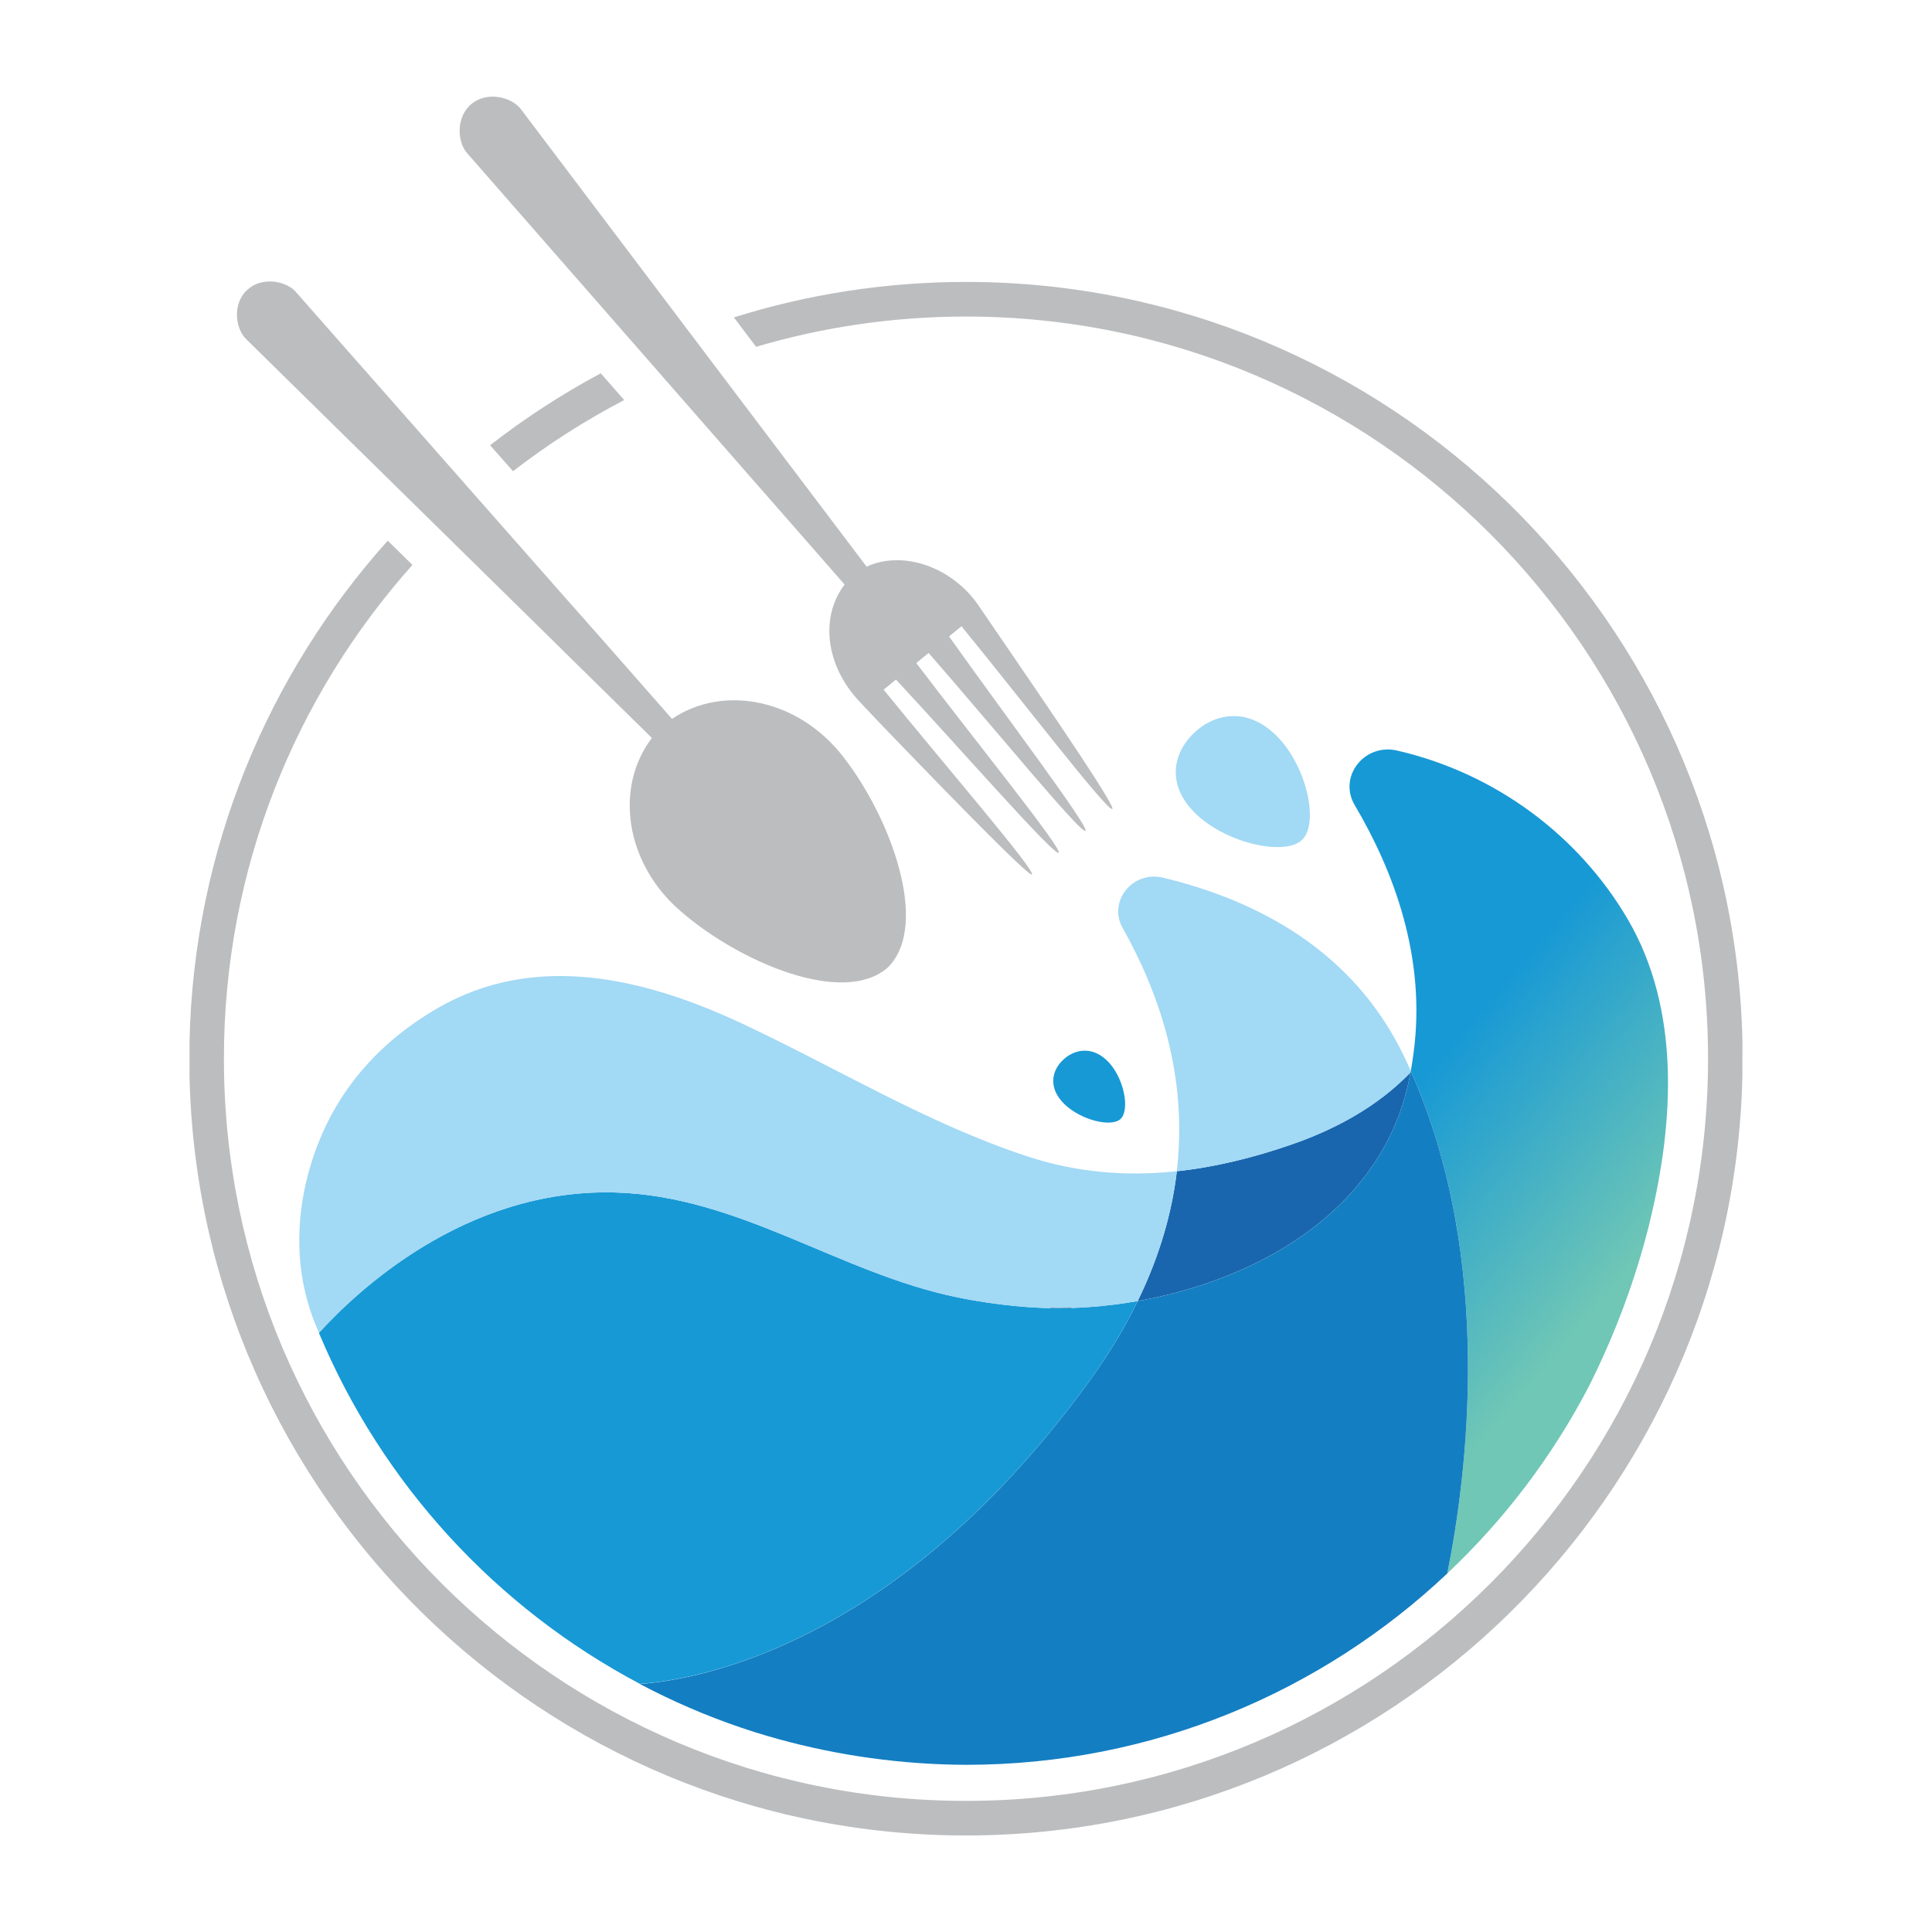
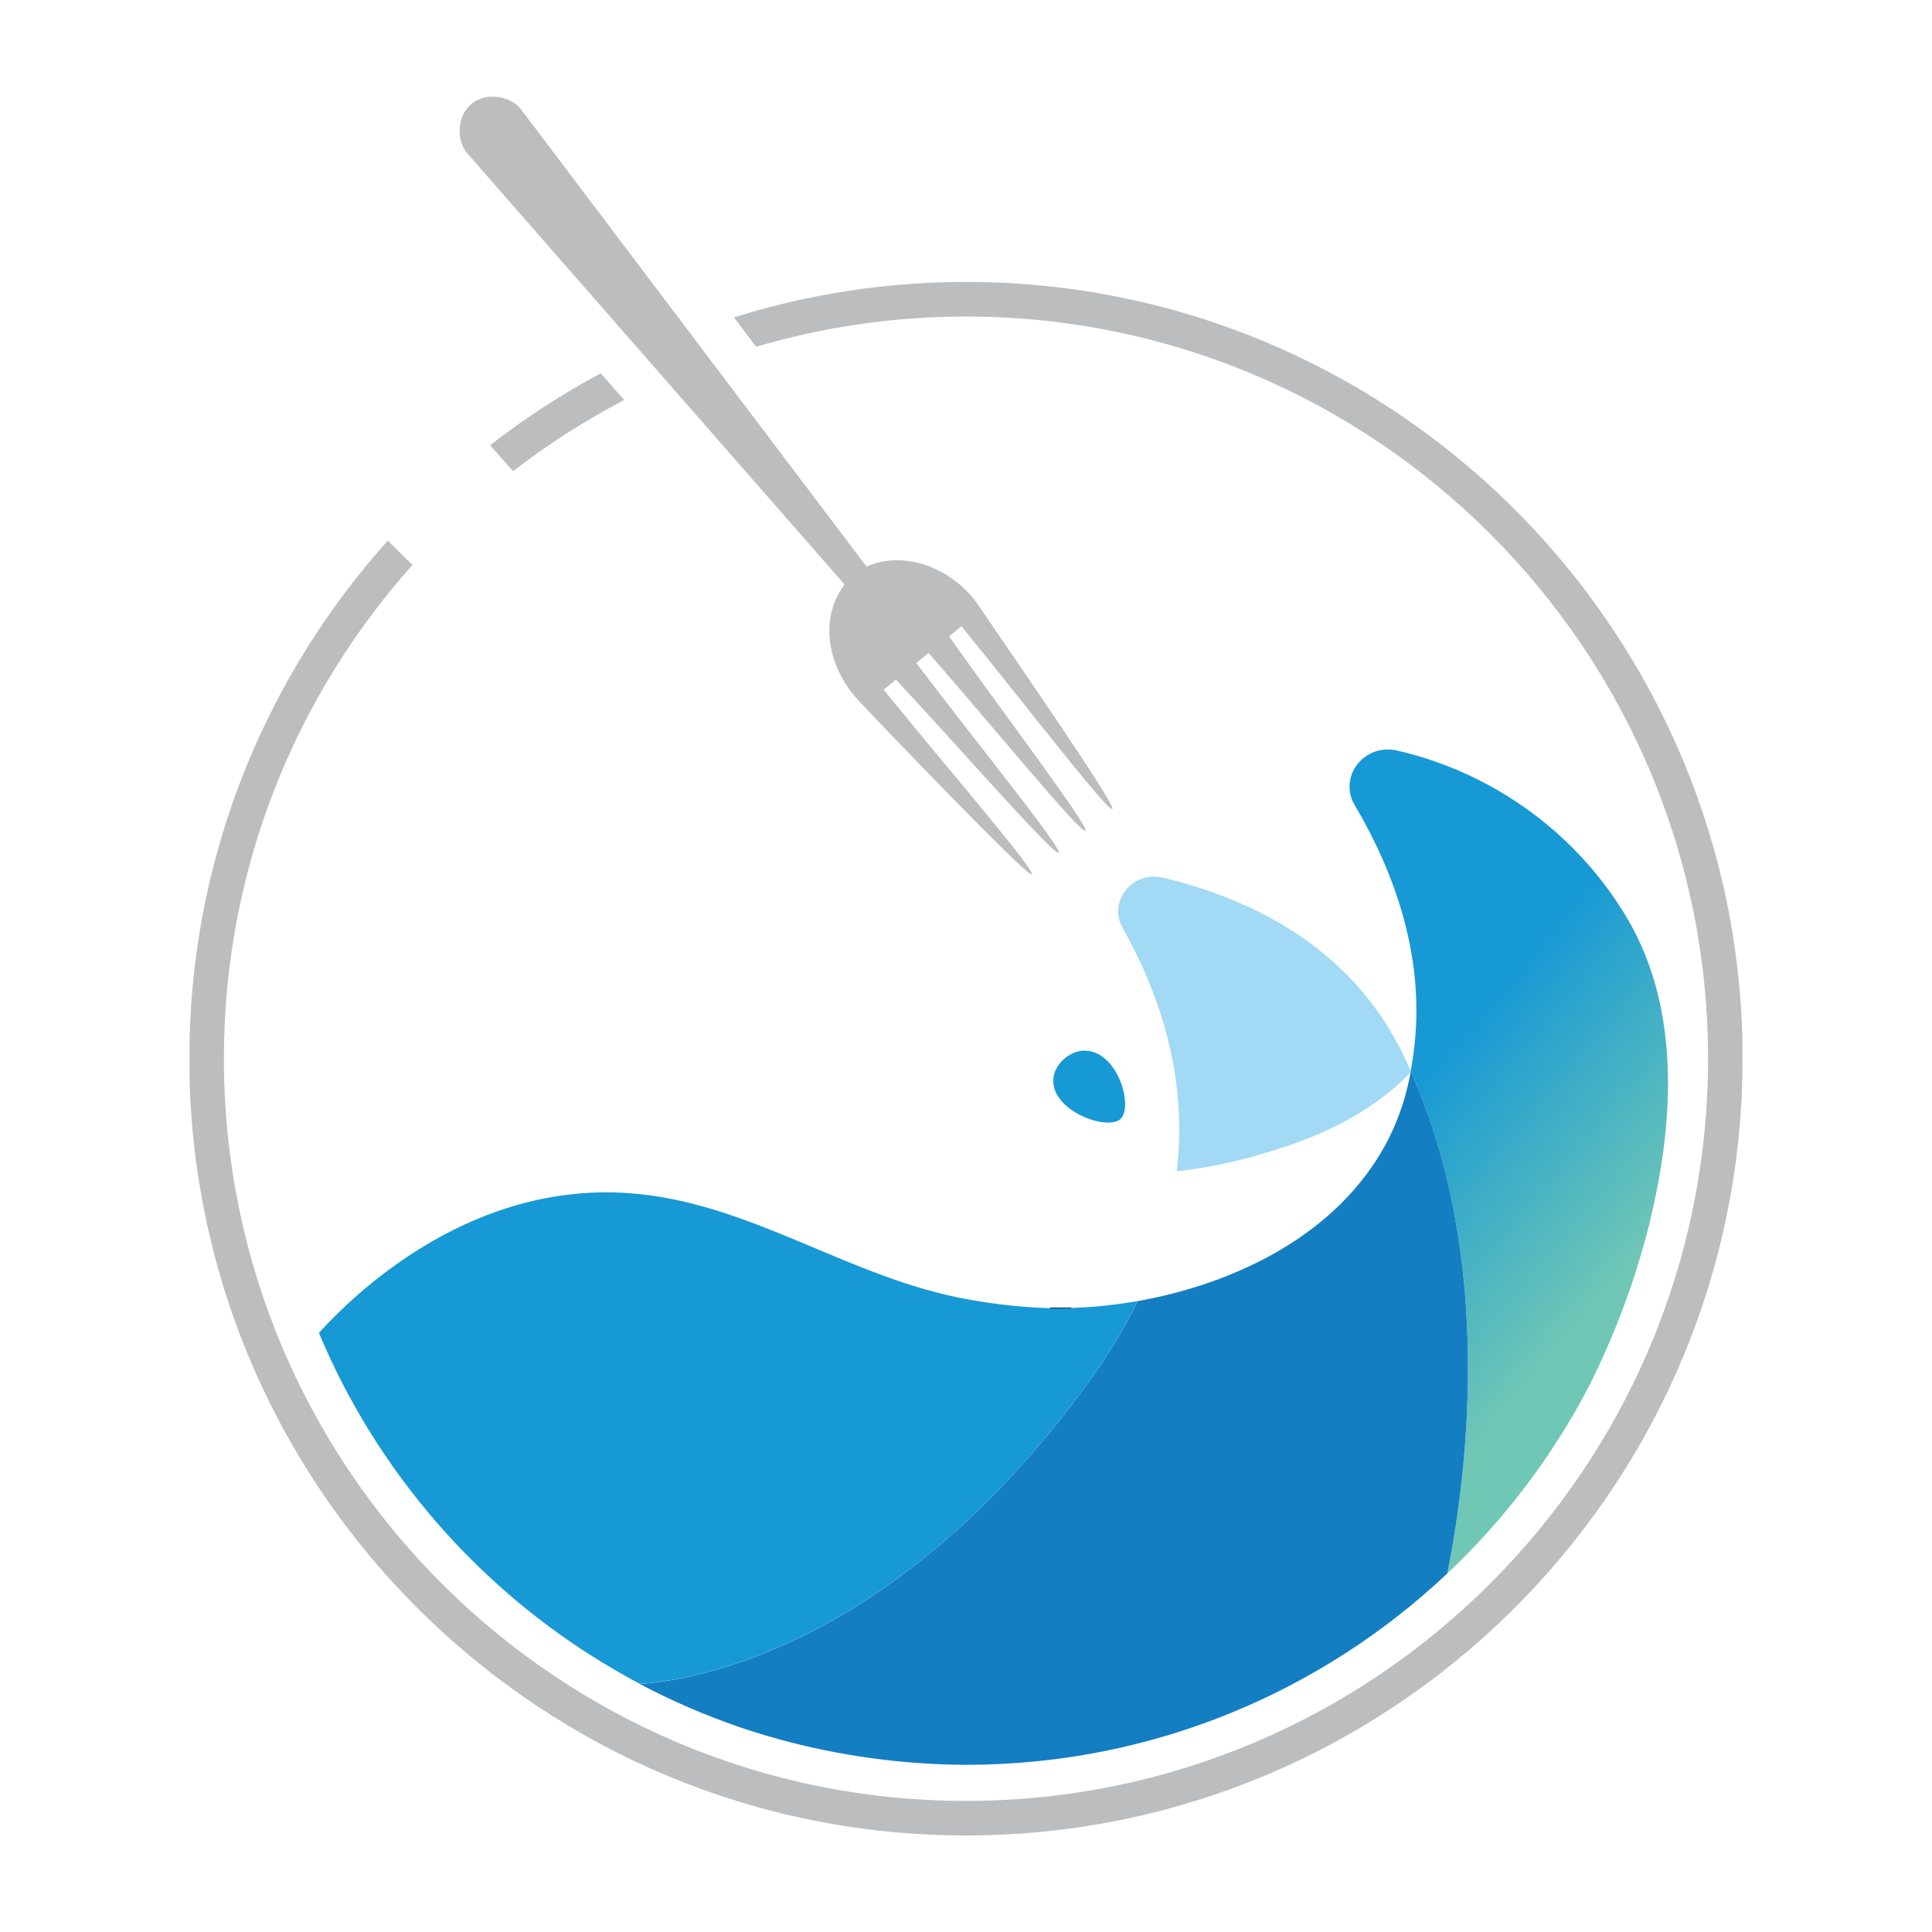
<svg xmlns="http://www.w3.org/2000/svg" enable-background="new 0 0 451.53 451.53" viewBox="0 0 451.53 451.53">
  <linearGradient id="a" gradientUnits="userSpaceOnUse" x1="325.553" x2="376.254" y1="259.534" y2="302.63">
    <stop offset="0" stop-color="#1799d5" />
    <stop offset="1" stop-color="#70c7b5" />
  </linearGradient>
  <path d="m245.44 305.74c1.61.02 3.26.02 4.94-.03-1.68.05-3.32.06-4.94.03z" fill="none" stroke="#000" stroke-miterlimit="10" stroke-width=".25" />
  <path d="m250.38 305.7c-1.68.06-3.33.07-4.94.03 1.62.03 3.26.03 4.94-.03z" fill="none" stroke="#000" stroke-miterlimit="10" stroke-width=".25" />
-   <path d="m329.66 250.62c-.81 4.48-2.32 10.24-5.67 16.54-.31.6-.65 1.18-.99 1.77-.07.12-.14.24-.2.35-.32.55-.66 1.1-1.01 1.64-.03.05-.06.09-.09.14-.38.61-.79 1.22-1.21 1.8-.02.03-.05.07-.07.1-.35.51-.71 1-1.08 1.5-.16.23-.32.44-.49.64-.36.46-.72.92-1.09 1.37-.36.45-.73.89-1.11 1.32-.12.15-.24.29-.38.44-.46.53-.94 1.06-1.43 1.58-.37.38-.74.78-1.12 1.15-.22.23-.44.45-.67.66-.43.42-.86.83-1.3 1.23-1.06.99-2.14 1.94-3.27 2.84-.28.24-.57.46-.85.68-3.84 3.03-8.01 5.67-12.38 7.94-.66.35-1.32.68-1.99 1-.7.35-1.4.69-2.12 1-.65.29-1.3.59-1.96.87-.68.29-1.37.59-2.06.86-.64.26-1.28.51-1.91.75-.75.29-1.51.56-2.27.82-.71.25-1.41.5-2.11.72-1.45.48-2.92.92-4.39 1.33-.66.19-1.33.37-2.01.54-.63.17-1.24.33-1.87.47-.19.06-.37.1-.57.14-.61.15-1.23.28-1.84.42-.71.16-1.43.3-2.13.44-.71.15-1.41.28-2.13.41 5.18-10.61 8.02-20.76 9.15-30.35 9.03-.96 18.03-3.2 26.93-6.29 13.13-4.56 21.87-10.76 27.69-16.82z" fill="#1966ae" />
  <path d="m329.72 250.31c-.02.1-.03.21-.06.32-5.82 6.06-14.56 12.26-27.7 16.82-8.9 3.09-17.9 5.33-26.93 6.29 2.61-22.39-4.17-41.76-12.66-56.88-3.49-6.22 2.37-13.44 9.44-11.74 22.17 5.34 44.53 17.12 56.34 41.78.54 1.12 1.06 2.26 1.57 3.41z" fill="#a2d9f5" />
-   <path d="m304.31 196.29c3.9-3.72 1.3-16.55-5.44-23.78-6.68-7.16-14.61-6.18-19.84-1.18s-6.37 12.68.89 19.28c7.33 6.68 20.48 9.42 24.39 5.68z" fill="#a2d9f5" />
  <path d="m261.85 261.55c2.18-1.95 1.03-8.96-2.48-13-3.49-4.01-7.8-3.63-10.74-1.01-2.93 2.61-3.7 6.76.12 10.49 3.83 3.74 10.91 5.48 13.1 3.52z" fill="#1799d5" />
  <path d="m380.39 214.78c-11.43-19.48-30.91-34.1-53.89-39.37-7.66-1.76-13.81 6.13-9.88 12.77 9.03 15.27 16.75 35.54 13.75 57.85-.16 1.24-.36 2.66-.65 4.27 19.73 44.41 13.04 95.07 8.52 117.44 13.33-12.56 24.55-27.33 33.09-43.71 6.12-12.17 10.86-24.94 14-37.45.01-.03.01-.06.02-.08.11-.45.21-.9.32-1.35 5.55-22.96 7.11-49.25-5.28-70.37z" fill="url(#a)" />
  <path d="m338.24 367.75c4.51-22.37 11.21-73.03-8.52-117.44-.02.1-.03.21-.06.32-.81 4.48-2.32 10.24-5.67 16.54-.31.6-.65 1.18-.99 1.77-.07.12-.14.24-.2.35-.32.55-.66 1.1-1.01 1.64-.03.05-.06.09-.09.14-.38.61-.79 1.22-1.21 1.8-.02.03-.05.07-.07.1-.35.51-.71 1-1.08 1.5-.16.23-.32.44-.49.64-.36.46-.72.92-1.09 1.37-.36.45-.73.89-1.11 1.32-.12.15-.24.29-.38.44-.46.53-.94 1.06-1.43 1.58-.37.38-.74.78-1.12 1.15-.22.23-.44.45-.67.66-.43.42-.86.83-1.3 1.23-1.05.99-2.14 1.94-3.27 2.84-.28.24-.57.46-.85.68-3.84 3.03-8.01 5.67-12.38 7.94-.66.35-1.32.68-1.99 1-.7.35-1.4.69-2.12 1-.65.29-1.3.59-1.96.87-.68.29-1.37.59-2.06.86-.64.26-1.28.51-1.91.75-.75.29-1.51.56-2.27.82-.71.25-1.41.5-2.11.72-1.45.48-2.92.92-4.39 1.33-.66.19-1.33.37-2.01.54-.63.17-1.24.33-1.87.47-.19.06-.37.1-.57.14-.61.15-1.23.28-1.84.42-.71.16-1.43.3-2.13.44-.71.15-1.41.28-2.13.41-3 6.2-6.82 12.55-11.55 19.04-44.63 61.26-90.87 69.41-104.78 70.45 7.51 3.97 15.36 7.38 23.51 10.15.68.23 1.36.45 2.04.67.53.17 1.07.35 1.6.52 13.81 4.3 28.43 6.86 43.58 7.43 1.85.06 3.71.11 5.58.11 43.45-.03 83-17.02 112.37-44.71z" fill="#147ec2" />
  <path d="m254.34 323.11c4.73-6.49 8.54-12.84 11.55-19.04-.06.01-.12.02-.17.03-.74.12-1.48.25-2.23.36-.61.1-1.23.19-1.84.27-.02 0-.05.01-.06.01-.41.06-.8.11-1.21.16-.07.01-.15.02-.23.02-.85.11-1.69.2-2.54.29-.81.09-1.61.16-2.41.21-.14.01-.29.02-.44.03-.37.02-.74.06-1.11.08-1.1.07-2.19.12-3.26.16-1.68.06-3.33.07-4.94.03-3.28-.06-11.55-.44-21.74-2.53-27.64-5.68-50.98-23.72-80-24.5-35.36-.95-60.78 23.6-69.18 32.81 14.74 35.26 41.45 64.3 75.03 82.04 13.91-1.02 60.15-9.18 104.78-70.43z" fill="#1799d5" />
-   <path d="m143.71 278.7c29.02.78 52.36 18.82 80 24.5 10.19 2.1 18.46 2.48 21.74 2.53 1.61.02 3.26.02 4.94-.03 1.07-.03 2.16-.09 3.26-.16.37-.02.74-.06 1.11-.08.15-.01.3-.02.44-.03.8-.07 1.6-.14 2.41-.21.85-.09 1.69-.18 2.54-.29.08 0 .16-.01.23-.02.41-.05.8-.1 1.21-.16.01 0 .03-.01.06-.01.61-.08 1.23-.17 1.84-.27.74-.11 1.48-.24 2.23-.36.06-.01.12-.02.17-.03 5.18-10.61 8.02-20.76 9.15-30.35-11.61 1.24-23.28.37-34.94-3.47-23.47-7.73-44.37-20.59-66.6-31.01-22.56-10.57-48.3-16.93-71.23-3.63-15.11 8.76-23.33 20.22-27.71 31.12-5.39 13.44-6.4 28.43-1.19 41.91.38.96.78 1.92 1.17 2.87 8.39-9.21 33.81-33.77 69.17-32.82z" fill="#a2d9f5" />
  <g fill="#bcbdbf">
    <path d="m114.54 104.06c.05.06.1.11.15.17l5.21 5.9c8.12-6.28 16.81-11.85 25.98-16.63-1.82-2.09-3.65-4.17-5.47-6.26-9.12 4.88-17.77 10.51-25.87 16.82z" />
    <path d="m407.23 243.33c-2.17-98.23-82.75-177.46-181.49-177.44-18.88 0-37.09 2.91-54.22 8.29.63.83 1.26 1.66 1.88 2.49l3.31 4.38c15.55-4.59 32.01-7.07 49.03-7.07 95.63-.01 173.44 77.78 173.45 173.4v.04.04c0 95.63-77.8 173.43-173.43 173.43s-173.43-77.8-173.43-173.43c0-.01 0-.01 0-.02s0-.01 0-.02c-.01-44.27 16.67-84.71 44.06-115.39l-5.77-5.67c-27.99 31.21-45.35 72.13-46.33 117.02v8.12c2.16 98.23 82.73 177.47 181.46 177.47s179.31-79.24 181.46-177.47z" />
    <path d="m188.11 113.35c-.01-.02-.02-.02-.03-.04 0 0-.34.36.03.04 4.81 6.36 9.61 12.72 14.42 19.08 8.88-4.04 20.28.42 26.16 9.08 6.72 9.92 32.29 46.75 31.28 47.57-1 .81-20.98-25.23-35.26-42.72l-2.91 2.37c13.09 18.45 32.89 44.63 31.89 45.46-1 .81-21.8-24.56-36.66-41.59l-2.89 2.36c13.66 17.99 34.28 43.52 33.28 44.33-1.01.82-22.62-23.89-38.02-40.47l-2.89 2.36c14.22 17.53 35.65 42.39 34.66 43.21-1.01.82-40.17-40.23-40.23-40.29.01-.01 8.34 8.72.03-.03-7.95-8.35-9.44-19.75-3.58-27.46-5.18-5.93-10.37-11.85-15.55-17.77l-5.95-6.78c-22.23-25.42-44.47-50.84-66.71-76.26-2.36-2.63-2.66-8.54 1.06-11.54 3.69-3.04 9.44-1.54 11.54 1.31 20.41 27.03 40.83 54.04 61.25 81.07z" />
-     <path d="m128.51 149.02c.45.45-47.32-46.51-70.98-69.76-2.52-2.43-3.26-8.22.18-11.45 3.41-3.26 9.17-2.21 11.45.44 21.07 23.9 42.13 47.81 63.19 71.72l2.4 2.7 5.86 6.63s11.49 13.09 16.44 18.71c12.18-8.24 29.79-4.5 40.07 8.93 11.07 14.17 20.26 39.23 10.43 49.12-10.42 9.28-34.93-1.29-48.47-13.1-12.84-11.01-15.63-28.78-6.73-40.49-5.99-5.9-11.99-11.78-17.99-17.68z" />
  </g>
</svg>